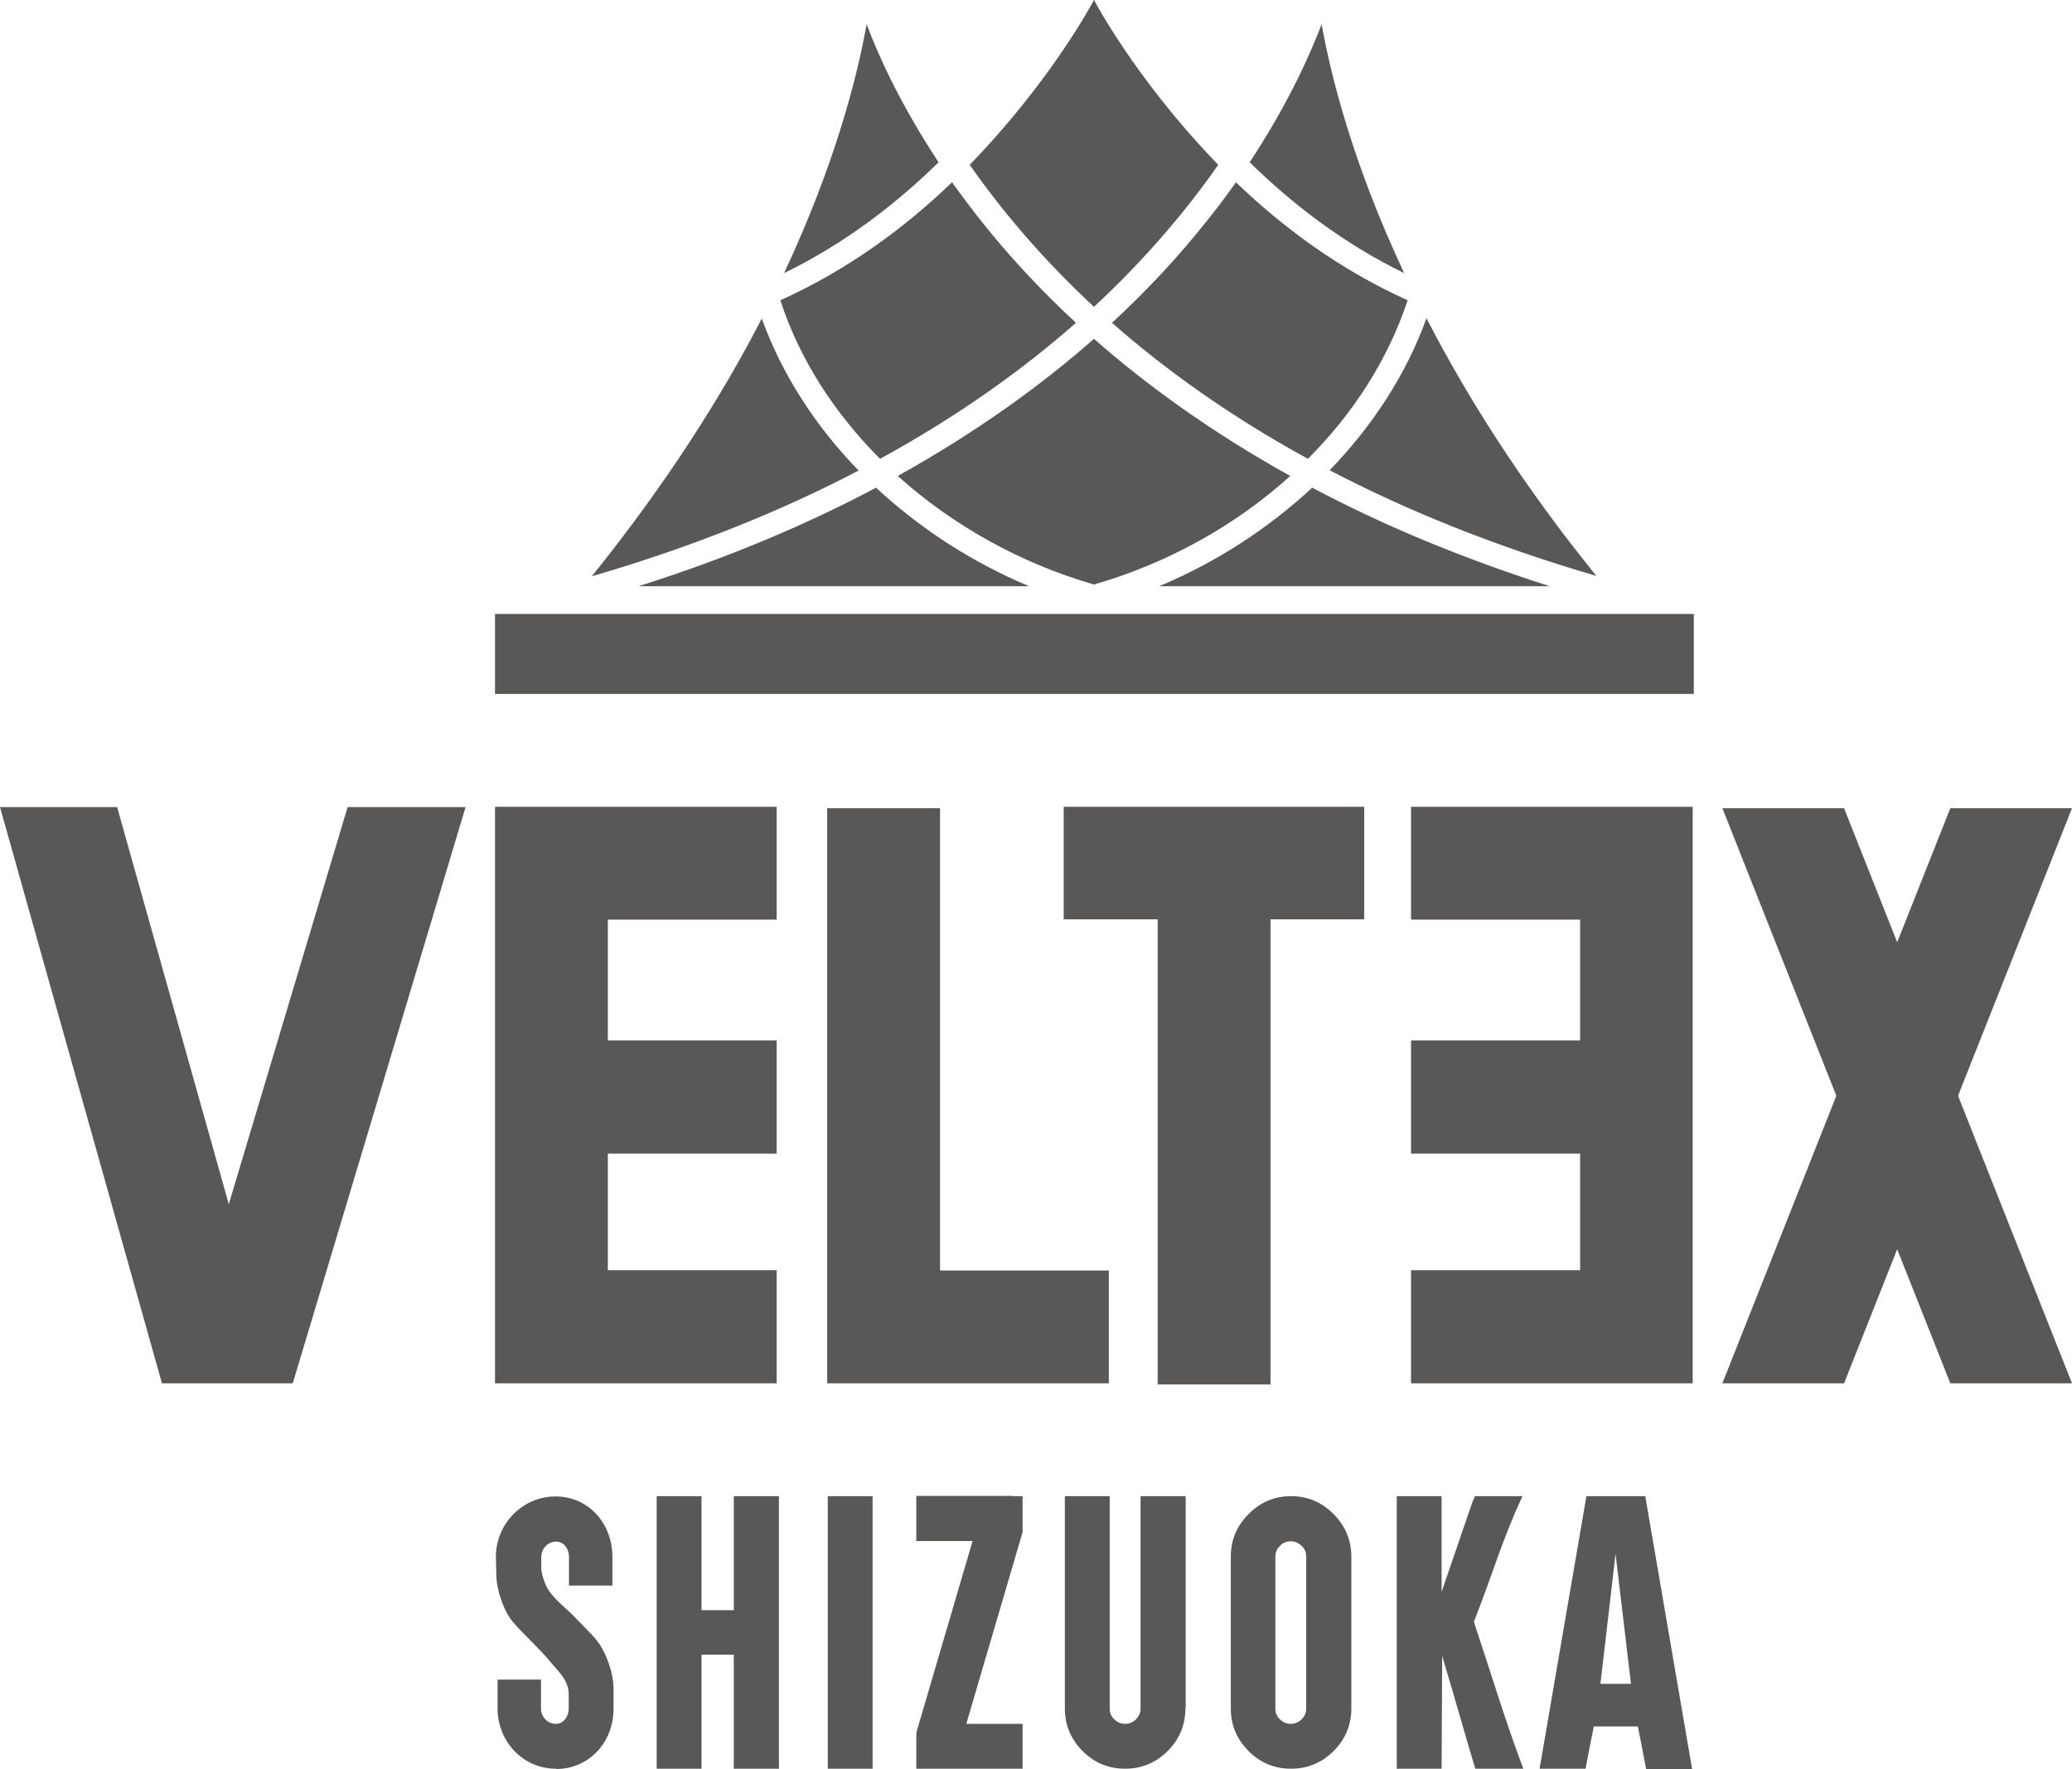
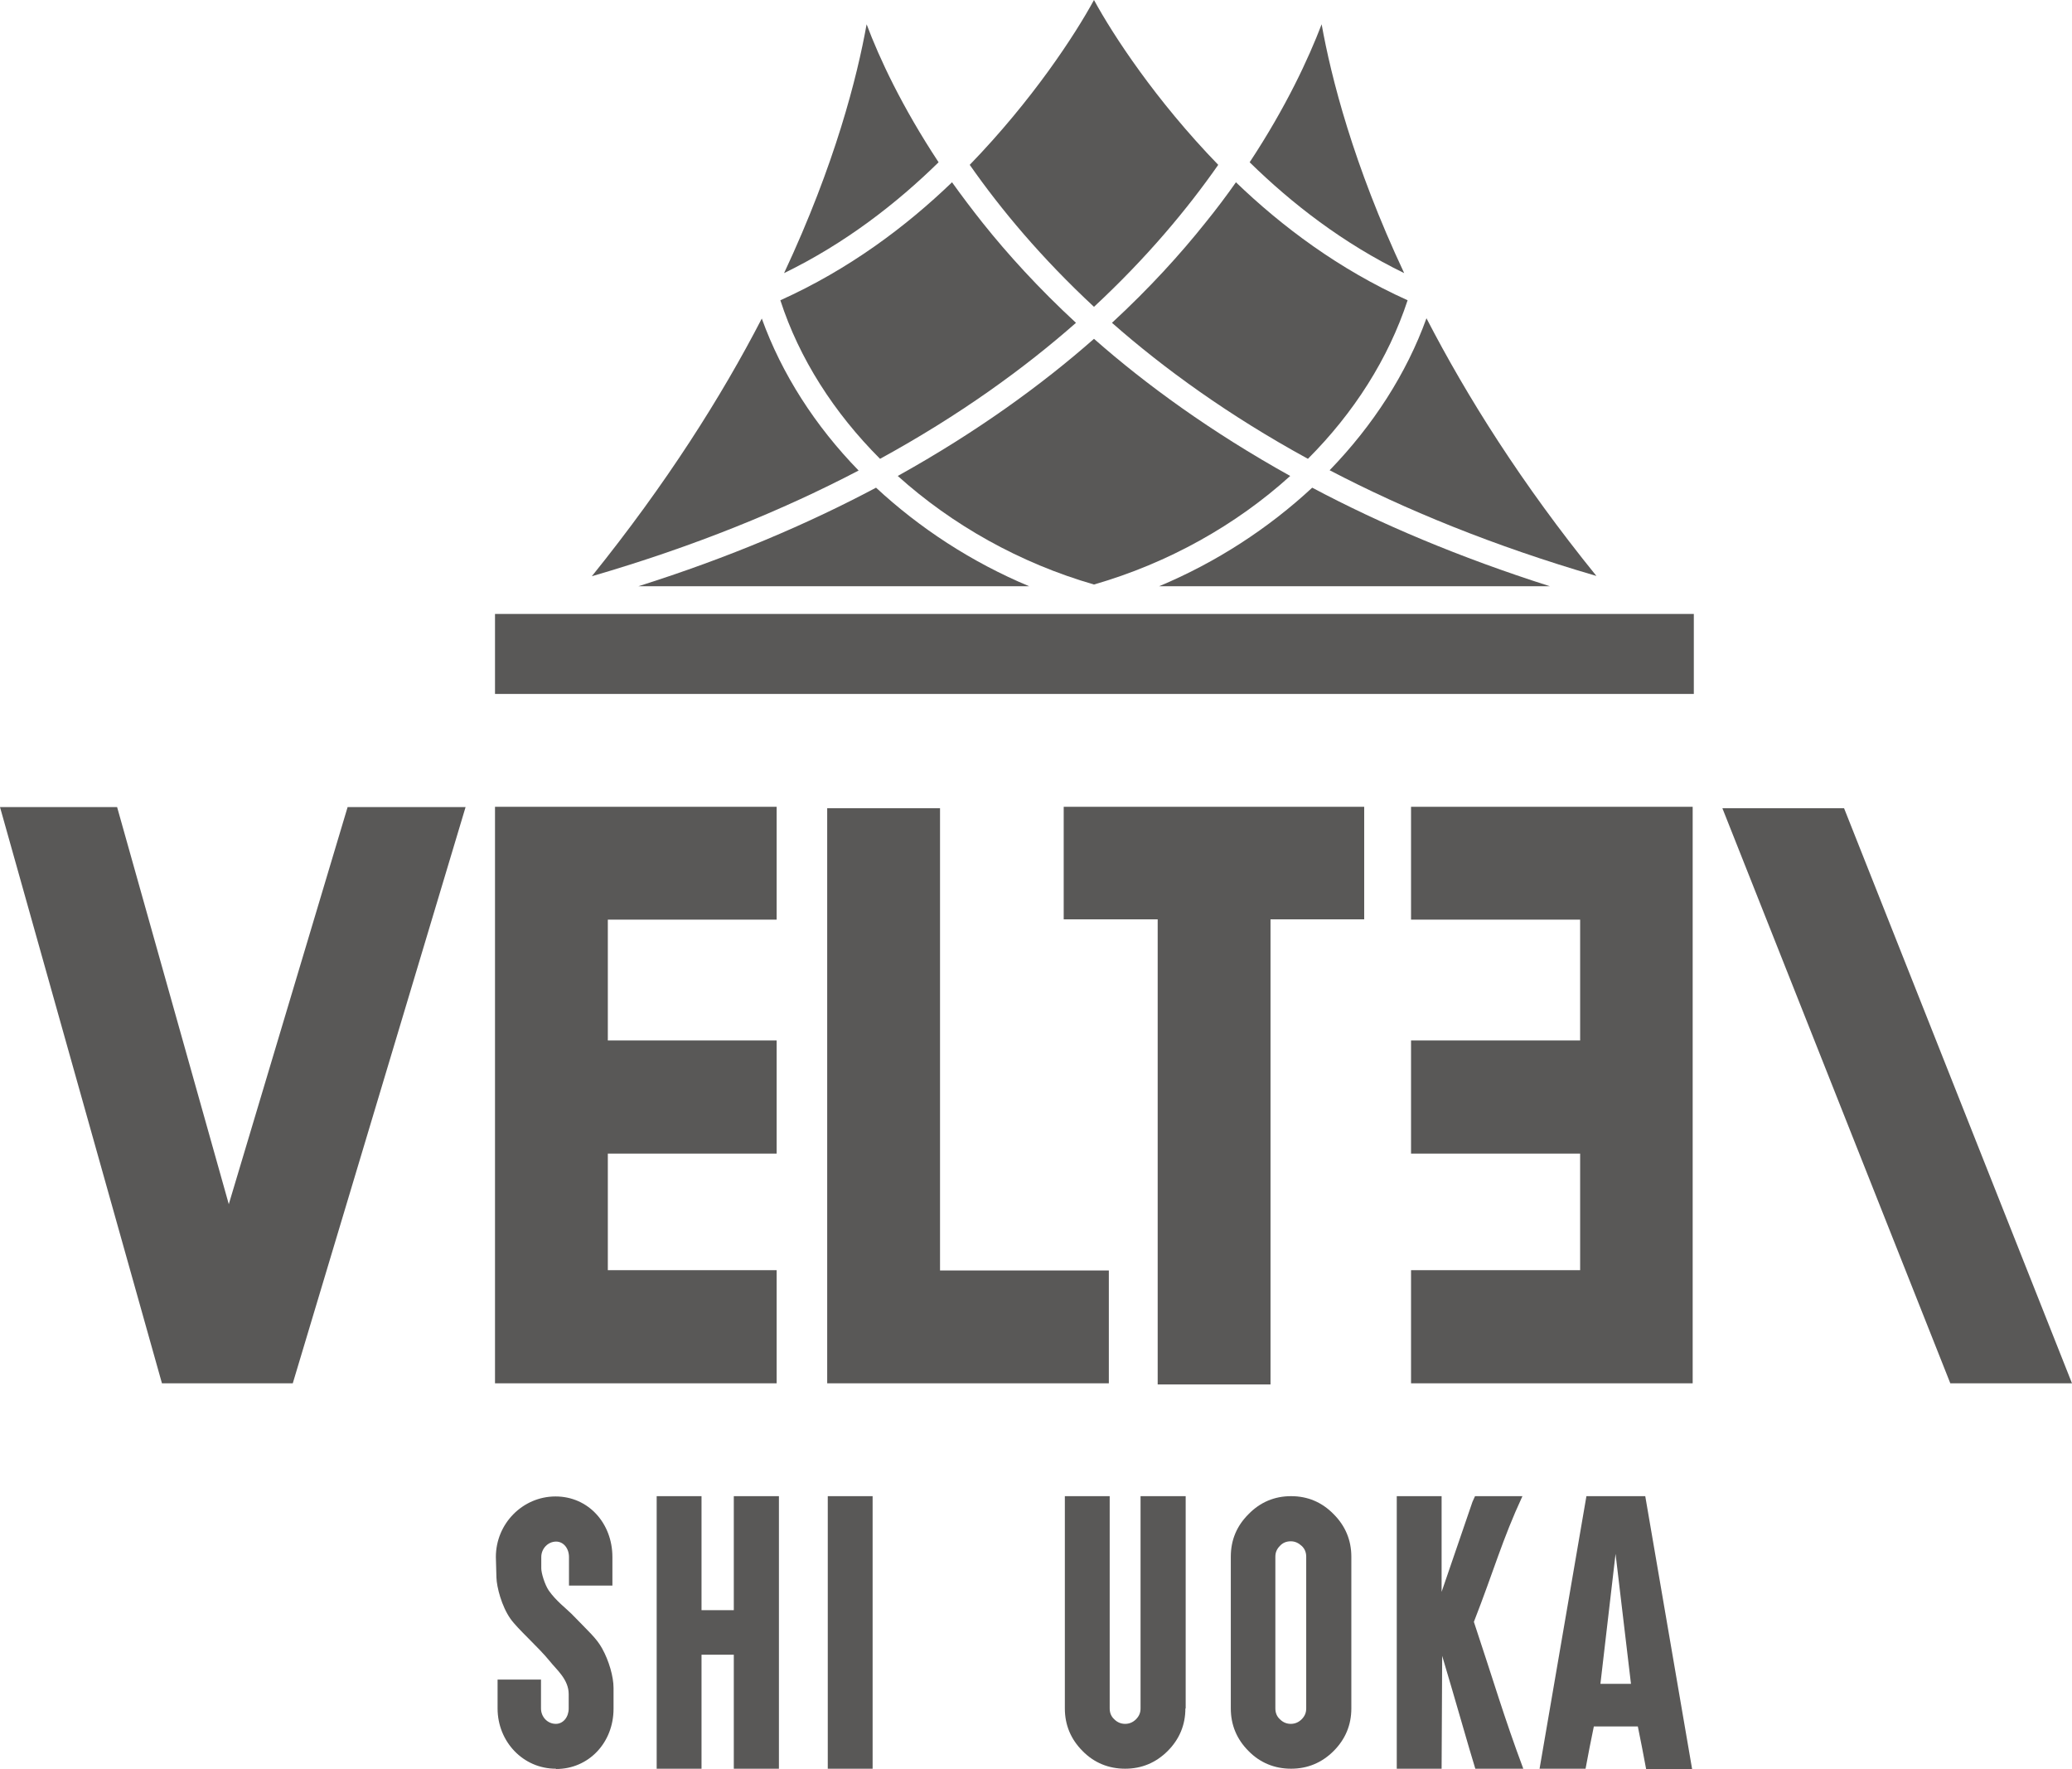
<svg xmlns="http://www.w3.org/2000/svg" id="_レイヤー_2" data-name="レイヤー 2" viewBox="0 0 72.54 61.92">
  <defs>
    <style>
      .cls-1 {
        fill: #595857;
      }
    </style>
  </defs>
  <g id="_レイヤー_2-2" data-name="レイヤー 2">
    <g>
      <g>
        <path class="cls-1" d="M19.46,61.91c-1.15,0-2.04-.95-2.04-2.11v-1.01h1.52v1.01c0,.3.23.54.52.54.26,0,.45-.24.45-.54v-.5c0-.52-.44-.87-.65-1.14-.43-.53-1.13-1.13-1.39-1.5-.31-.44-.48-1.11-.49-1.44l-.02-.72c0-1.17.94-2.12,2.09-2.12s1.99.94,1.99,2.12v1h-1.52v-1c0-.3-.19-.54-.45-.54-.29,0-.52.25-.52.54v.4c0,.16.12.56.26.77.25.36.62.64.8.82.62.64.87.85,1.07,1.21.24.43.4.99.4,1.38v.73c0,1.19-.87,2.11-2.01,2.11Z" />
        <path class="cls-1" d="M24.22,52.37h.34v3.99h1.13v-3.99h1.58v9.54h-1.58v-3.99h-1.13v3.99h-1.57v-9.54h1.23Z" />
        <path class="cls-1" d="M30.21,52.37h.34v9.54h-1.57v-9.54h1.23Z" />
-         <path class="cls-1" d="M35.45,52.37h.35v1.24l-.02.09-1.95,6.64h1.97v1.57h-3.72v-1.23l.02-.1,1.95-6.64h-1.97v-1.58h3.37Z" />
        <path class="cls-1" d="M41.5,59.8c0,.58-.21,1.08-.62,1.49-.41.41-.91.62-1.49.62s-1.09-.21-1.49-.62c-.41-.41-.62-.91-.62-1.49v-7.43h1.57v7.43c0,.15.05.28.16.38.11.11.24.16.38.16s.27-.05.38-.16c.11-.11.16-.23.16-.38v-7.43h1.58v7.43Z" />
        <path class="cls-1" d="M46.69,53c.41.41.62.91.62,1.49v5.31c0,.58-.21,1.08-.62,1.49-.41.41-.91.62-1.49.62s-1.09-.21-1.49-.62c-.41-.41-.62-.91-.62-1.49v-5.31c0-.59.21-1.08.62-1.49.41-.42.91-.63,1.49-.63s1.08.21,1.49.63ZM44.81,54.11c-.11.11-.16.23-.16.38v5.31c0,.15.05.28.16.38.11.11.24.16.38.16s.27-.05.38-.16c.11-.11.16-.23.16-.38v-5.31c0-.15-.05-.28-.16-.38s-.23-.16-.38-.16-.28.05-.38.16Z" />
        <path class="cls-1" d="M50.47,52.37v3.35l1.08-3.15.09-.2h1.66c-.71,1.53-1,2.61-1.7,4.4.68,2.04,1.06,3.35,1.73,5.14h-1.68c-.23-.74-.64-2.21-1.16-3.95,0,.91-.02,3.04-.02,3.95h-1.57v-9.54h1.57Z" />
        <path class="cls-1" d="M55.8,60.43c-.1.49-.2.98-.29,1.48h-1.61l1.64-9.54h2.06l1.64,9.55h-1.61c-.09-.49-.19-1-.29-1.49h-1.53ZM56.56,54.39l-.53,4.55h1.07l-.54-4.55Z" />
      </g>
      <polygon class="cls-1" points="12.17 28.25 8.01 42.15 4.1 28.25 0 28.25 5.67 48.42 6.13 48.42 9.77 48.42 10.25 48.42 16.3 28.25 12.17 28.25" />
      <polygon class="cls-1" points="27.19 32.19 27.19 28.24 17.33 28.24 17.33 48.42 27.19 48.42 27.19 44.46 21.28 44.46 21.28 40.38 27.19 40.38 27.19 36.42 21.28 36.42 21.28 32.19 27.19 32.19" />
      <polygon class="cls-1" points="49.4 32.19 49.4 28.24 59.26 28.24 59.26 48.42 49.4 48.42 49.4 44.46 55.32 44.46 55.32 40.38 49.4 40.38 49.4 36.42 55.32 36.42 55.32 32.19 49.4 32.19" />
      <polygon class="cls-1" points="38.82 48.42 28.96 48.42 28.96 28.29 32.91 28.29 32.91 44.47 38.82 44.47 38.82 48.42" />
      <polygon class="cls-1" points="47.76 28.24 37.24 28.24 37.24 32.18 40.53 32.18 40.53 48.46 44.48 48.46 44.48 32.18 47.76 32.18 47.76 28.24" />
      <g>
        <path class="cls-1" d="M40.58,20.52h13.68c-3.17-1.01-5.93-2.18-8.32-3.45-1.53,1.42-3.35,2.61-5.36,3.45Z" />
        <path class="cls-1" d="M55.89,20.16c-2.62-3.23-4.54-6.29-5.95-9.02-.7,1.94-1.87,3.75-3.39,5.32,2.64,1.38,5.74,2.65,9.34,3.7Z" />
-         <path class="cls-1" d="M38.93,11.3c1.82,1.6,4.08,3.24,6.86,4.76,1.61-1.61,2.82-3.51,3.49-5.55-2.4-1.08-4.4-2.58-6.01-4.13-.33.47-.69.95-1.08,1.43-.87,1.09-1.94,2.27-3.26,3.49Z" />
+         <path class="cls-1" d="M38.93,11.3c1.82,1.6,4.08,3.24,6.86,4.76,1.61-1.61,2.82-3.51,3.49-5.55-2.4-1.08-4.4-2.58-6.01-4.13-.33.47-.69.95-1.08,1.43-.87,1.09-1.94,2.27-3.26,3.49" />
        <path class="cls-1" d="M46.27.85c-.46,1.2-1.24,2.89-2.52,4.83,1.47,1.44,3.27,2.84,5.41,3.88-1.79-3.81-2.56-6.87-2.89-8.71Z" />
        <path class="cls-1" d="M38.3,11.86c-1.83,1.61-4.1,3.26-6.87,4.8,1.9,1.71,4.27,3.05,6.87,3.8,2.6-.75,4.97-2.08,6.87-3.8-2.77-1.54-5.04-3.19-6.87-4.8Z" />
        <path class="cls-1" d="M22.35,20.52h13.68c-2.01-.84-3.83-2.03-5.36-3.45-2.39,1.27-5.15,2.45-8.32,3.45Z" />
        <path class="cls-1" d="M26.67,11.15c-1.41,2.73-3.34,5.78-5.95,9.02,3.61-1.05,6.7-2.32,9.34-3.7-1.52-1.56-2.69-3.38-3.39-5.32Z" />
        <path class="cls-1" d="M30.34.85c-.33,1.84-1.1,4.89-2.89,8.71,2.14-1.04,3.94-2.44,5.41-3.88-1.28-1.94-2.07-3.63-2.52-4.83Z" />
        <path class="cls-1" d="M38.3,10.74c1.84-1.71,3.26-3.41,4.35-4.97-2.19-2.26-3.68-4.54-4.35-5.77-.67,1.23-2.16,3.51-4.35,5.77,1.09,1.56,2.51,3.26,4.35,4.97Z" />
        <path class="cls-1" d="M37.67,11.3c-1.31-1.21-2.39-2.4-3.26-3.49-.39-.49-.75-.97-1.08-1.43-1.61,1.55-3.61,3.05-6.01,4.13.66,2.04,1.88,3.94,3.49,5.55,2.78-1.52,5.04-3.16,6.86-4.76Z" />
      </g>
      <rect class="cls-1" x="17.33" y="21.49" width="41.97" height="2.8" />
-       <polygon class="cls-1" points="72.54 28.29 64.56 48.42 60.3 48.42 68.28 28.29 72.54 28.29" />
      <polygon class="cls-1" points="60.3 28.29 68.28 48.42 72.54 48.42 64.56 28.29 60.3 28.29" />
    </g>
  </g>
</svg>